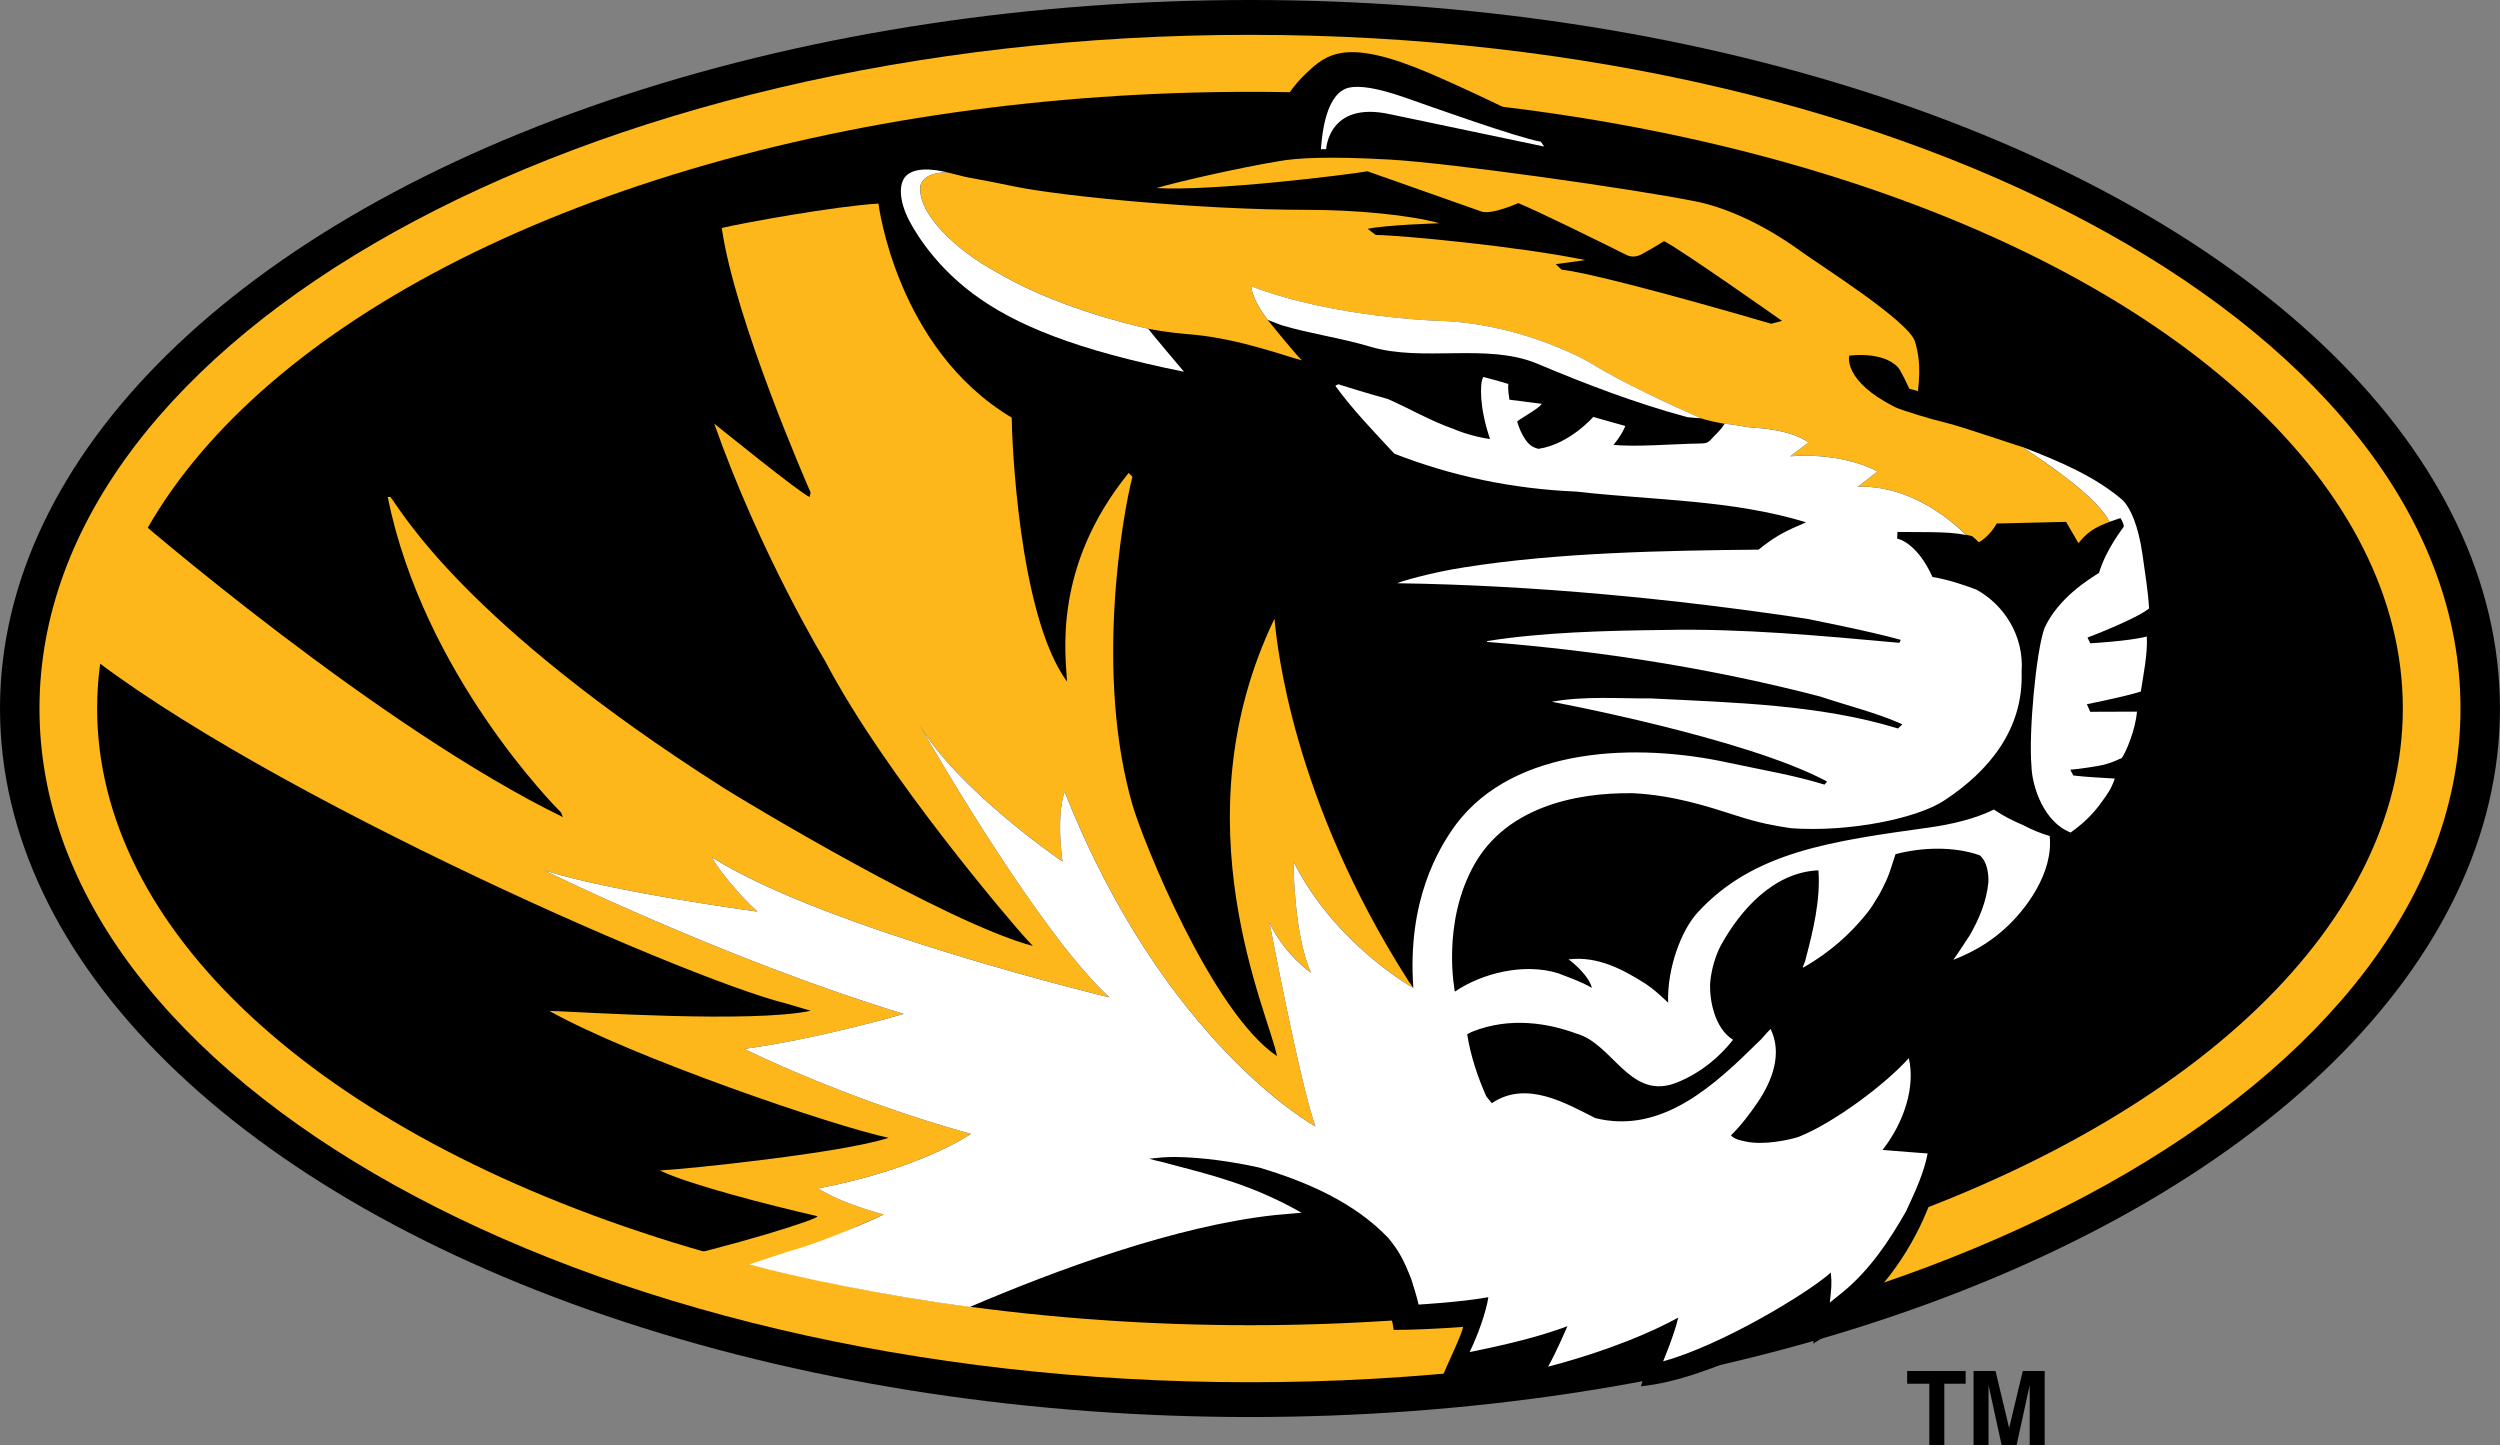
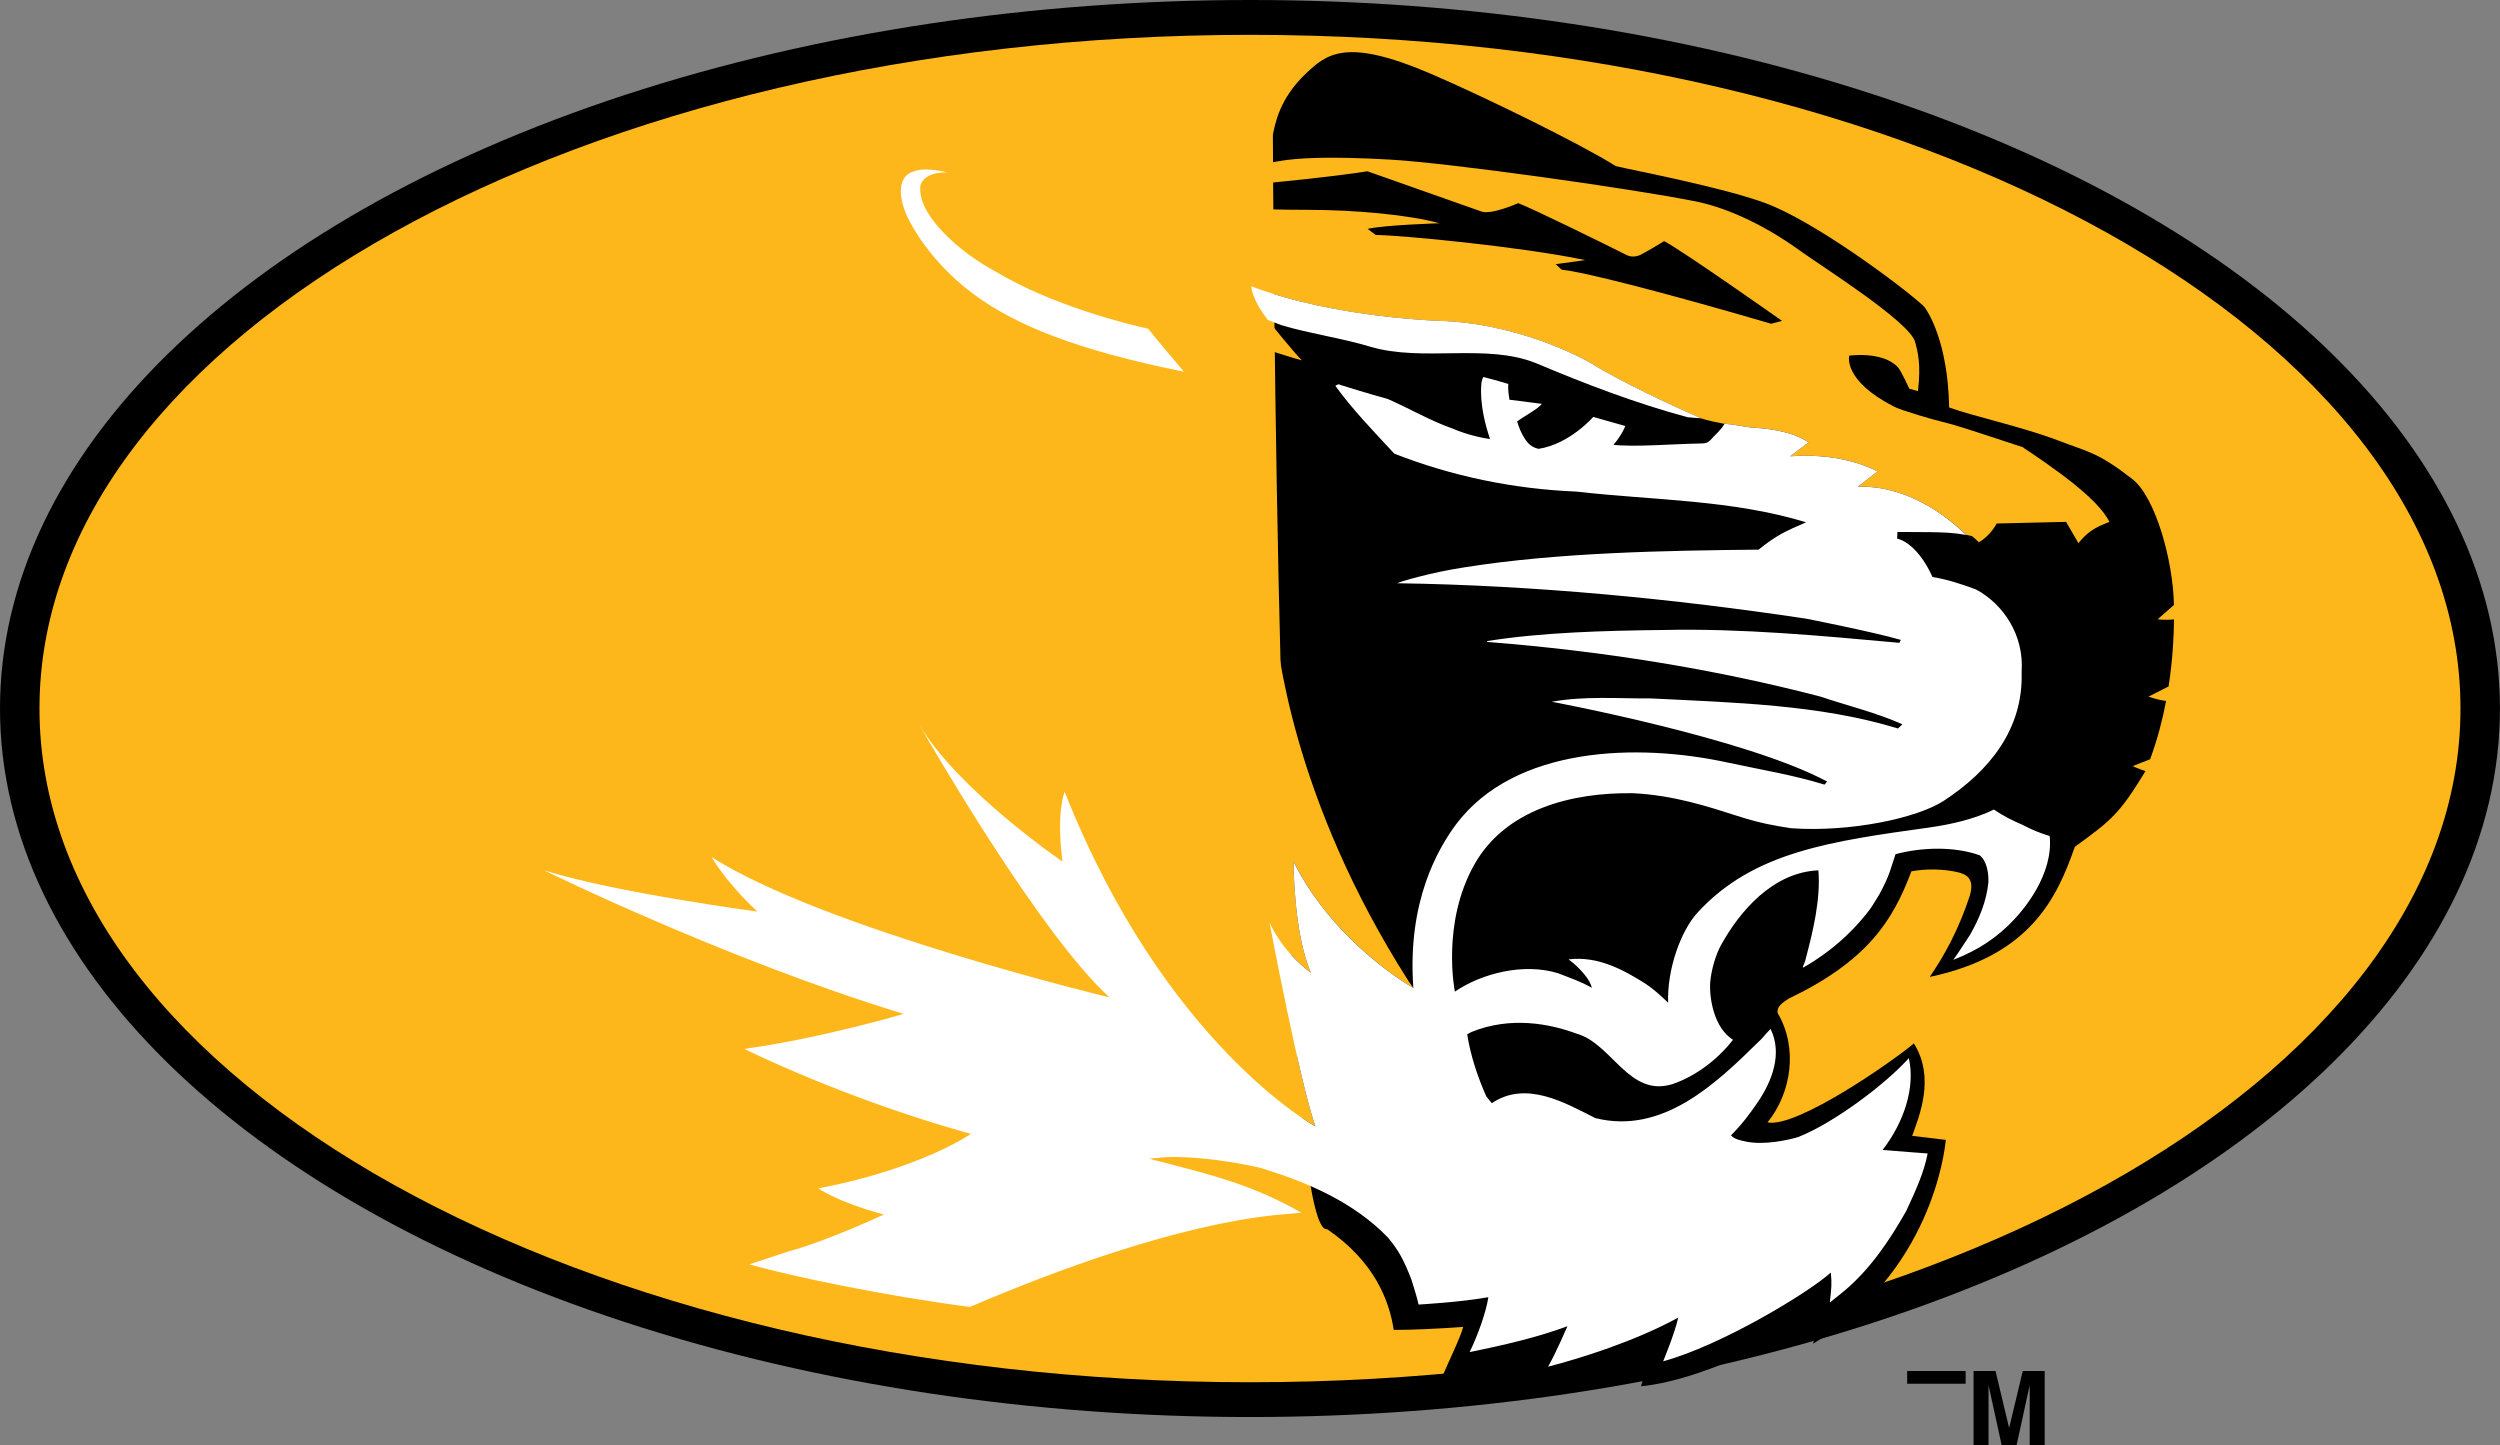
<svg xmlns="http://www.w3.org/2000/svg" version="1.1" id="Layer_1" x="0px" y="0px" viewBox="0 0 609.23 352.19" style="enable-background:new 0 0 609.23 352.19;" xml:space="preserve">
  <rect x="0" y="0" width="609.23" height="352.19" fill="#808080" stroke="none" />
  <style type="text/css">
	.st0{fill:#FDB71A;}
	.st1{fill:none;}
	.st2{fill:#FFFFFF;}
</style>
  <g>
    <g>
-       <path d="M479.01,334.1v3.1h-5.2v14.99h-3.65V337.2h-5.4v-3.1H479.01z" />
+       <path d="M479.01,334.1v3.1h-5.2h-3.65V337.2h-5.4v-3.1H479.01z" />
      <path d="M487.79,352.19l-3.2-14.63v14.63h-3.65V334.1h5.35l3.32,13.89l3.32-13.89h5.34v18.09h-3.65v-14.63l-3.2,14.63H487.79z" />
    </g>
    <g>
      <g>
        <ellipse cx="304.61" cy="172.66" rx="304.61" ry="172.66" />
        <path class="st0" d="M304.61,336.84c162.92,0,294.99-73.5,294.99-164.18c0-90.67-132.07-164.17-294.99-164.17     C141.7,8.49,9.62,81.99,9.62,172.66C9.62,263.33,141.7,336.84,304.61,336.84z" />
      </g>
-       <ellipse cx="304.61" cy="172.66" rx="280.94" ry="150.28" />
      <g>
        <path d="M529.79,150.96c-2.18,0.2-4-0.04-4-0.04l3.98-3.49c-0.18-10.75-4.5-26.3-10.13-30.68c-8.48-6.58-10.54-6.51-18.18-9.44     c-8.56-3.28-21.19-6.02-26.47-8.02c-0.27-16.09-5.34-23.88-6.32-24.79c-5.07-4.67-26.45-20.63-38.62-25.06     c-10.6-3.86-31.26-7.77-36.3-8.96c-8.52-5.38-32.07-16.93-45.21-22.56c-20.52-8.79-25.21-4.82-30.3,0     c-6.51,6.16-7.51,12.34-8.05,14.91c0,0,0.91,268.61,13.25,266.73c11.55,7.89,15.14,17.46,16.2,24.53     c4.82,0,11.21-0.32,16.92-0.73c-0.55,2.35-3.48,8.29-5.21,12.38c5.48-0.67,17.68,0.19,23.16-1.83l-2.89,5.31     c12.32-1.91,23.9-5.79,30.61-8.75l-2.35,7.36c17.47-1.73,40.9-15.55,43.31-17.43l-1.35,7.06c28.69-17.42,32.06-46.73,32.34-49.68     l-8.2-0.98c1.66-4.71,5.7-14.08,0.42-22.53c-5.09,4.32-28.52,20.67-35.67,19.25c5.82-7.18,7.5-18.15,2.46-26.67     c-0.22-1.56,1.12-2.46,2.64-3.46c19.21-9.2,25.43-18.96,29.96-31.05c3.53-0.68,7.86-0.6,11.32,0.22     c2.21,0.52,4.08,1.62,2.95,5.61c-2.64,8.12-6.11,14.52-9.8,19.9c24.68-5.21,31.07-19.46,35.36-31.71     c9.02-6.55,10.84-7.98,17.23-18.46c-1.8-0.54-3.13-1.21-3.13-1.21l4.25-1.66c1.79-4.87,3.04-9.71,3.89-14.21     c-2.36-0.32-4.27-1.06-4.27-1.06l4.88-2.49C529.56,160.22,529.75,154.33,529.79,150.96z" />
        <path class="st1" d="M498.41,112.72c1.15,0.85,2.57,1.86,4.1,2.97C501.27,114.76,499.91,113.77,498.41,112.72z" />
        <path class="st1" d="M426.11,104.09c0.39,0.05,0.77,0.1,1.14,0.12C426.86,104.16,426.48,104.12,426.11,104.09z" />
        <path class="st0" d="M311.89,79.13c-0.02-0.02-0.03-0.03-0.05-0.05h0C311.86,79.1,311.88,79.12,311.89,79.13z" />
        <path class="st2" d="M223.93,176.45c-0.38-0.66-0.58-1.02-0.58-1.02C223.53,175.77,223.73,176.11,223.93,176.45z" />
        <g>
          <path class="st0" d="M236.62,276.32c-30.8-8.5-55.22-20.71-55.22-20.71c19.11-2.65,38.8-8.54,38.8-8.54      c-43.54-13.27-87.65-35.01-87.65-35.01c16.46,5.31,52.04,10.09,52.04,10.09c-7.96-7.44-11.15-13.27-11.15-13.27      c27.61,17.52,96.95,34.18,96.95,34.18c-16.55-15.09-42.28-59.34-46.45-66.61c-0.2-0.34-0.4-0.68-0.58-1.02      c0,0,0.21,0.36,0.58,1.02c9.53,16.18,34.99,33.5,34.99,33.5c-1.59-12.21,0.53-17,0.53-17c24.32,61.48,61.12,81.56,61.12,81.56      c-3.71-10.09-11.2-49.69-11.2-49.69c3.72,7.96,10.09,12.21,10.09,12.21c-4.25-9.57-4.25-27.08-4.25-27.08      c10.09,20.18,29.21,30.8,29.21,30.8c-0.35-0.52-1.1-1.57-1.14-1.6c-28.47-44.55-32.1-81.99-32.71-88.37      c-23.89,49.62-1.23,96.48,0.61,106.59c-15.93-10.73-32.77-52.68-35.23-61.26c-9.19-31.85-2.45-70.45,0-79.94l-0.92-0.91      c-18.68,22.97-15.31,44.72-15.01,50.84c-11.94-16.23-13.48-60.03-13.48-64.32c-28.18-16.84-32.48-52.17-32.48-52.17      c-10.47,0.61-33.05,4.72-38.18,5.95c3.2,22.37,20.96,62.88,21.64,64.44l-0.22,1.12c-2.01-0.67-23.25-17.88-23.25-17.88      c11.17,31.74,27.04,57.89,27.04,57.89c14.75,28.16,46.04,64.37,48.05,66.61l2.54,2.78c-21.01-5.59-70.48-35.41-75.4-38.54      c-63.45-40.39-78.46-67.5-81.14-70.86h-0.67c8.72,43.14,40.91,75.55,42.25,76.89l0.45,1.12      c-44.48-21.69-102.85-71.68-108.22-76.59c-6.04,8.55-14.1,26.43-13.59,31.97c40.61,35.24,151.25,83.87,176.06,89.99l6.15,1.82      c-14.45,3.02-54.85,0.32-63.73,0.02c20.21,11.33,69.52,28.18,82.7,30.93c-11.03,3.68-49.31,7.65-55.75,7.96      c7.12,3.44,26.32,8.36,38.32,11.13c1.62,0.38-21.59,7.65-39.63,11.41c5.54,1.85,2.19,1.16,13.09,3.56      c27.18-7.18,36.57-12.78,36.84-12.74l5.97-2.63c-11.68-3.18-15.93-6.37-15.93-6.37C224.41,284.81,236.62,276.32,236.62,276.32z" />
          <path class="st0" d="M502.51,115.69c-1.53-1.12-2.95-2.12-4.1-2.97c-1.69-1.18-3.54-2.44-5.6-3.79c0.17,0.06,0.34,0.13,0.51,0.2      c-0.09-0.07-0.17-0.12-0.22-0.15c0.5,0.33-15.32-5.16-19.02-5.99c-2.9-0.66-10.72-2.99-12.36-3.82      c-12.74-6.45-11.08-12.49-11.08-12.49s8.09-1.19,11.85,2.8c0.8,0.86,2.8,5.25,2.8,5.25l2.1,0.59c0.76-6.55-0.01-9.48-0.7-12.02      c-1.35-4.93-23.2-18.69-27.69-21.96c-10.37-7.54-19.6-11.02-25.73-12.25c-15.63-3.13-60.03-9.39-74.73-10.21      c-14.7-0.82-22.46-0.41-26.95,0.41c-9.8,1.63-24.09,4.9-29.81,6.54c13.88,0.82,46.96-3.27,51.45-4.09l27.77,9.8      c2.49,0.88,8.98-2.04,8.98-2.04c4.26,1.69,20.63,9.75,26.48,12.68c1.2,0.61,2.64,0.3,3.54-0.19c2.3-1.28,2.9-1.6,5.53-3.22      c4.09,2.04,28.74,19.43,28.74,19.43l-2.63,0.7c-26.54-7.76-46.16-12.76-51.06-13.16l-1.46-1.36l7.19-0.99      c-15.51-3.27-45.32-6.12-51.04-6.12l-1.99-1.5c4.43-0.96,17.51-1.36,17.51-1.36c-7.35-2.04-20.42-3.27-32.26-3.27      c-25.73,0-59.62-3.27-71.46-5.72c-8.94-1.85-10.64-2.03-11.89-2.33c-1.4-0.33-2.21-0.53-4.25-1.06      c-5.9-0.15-6.59,3.01-6.62,3.28c-0.83,6.88,9.25,16.04,18.32,20.86c13.95,8.4,32.61,12.94,37.19,13.94      c4.32,0.89,7.98,1.16,11.34,1.48c11.05,1.08,22.17,5.22,26.11,6.24c-1.4-1.27-8.41-9.93-8.41-9.93      c0.02,0.01,0.05,0.02,0.06,0.03c-3.92-5.03-4.01-8.16-4.01-8.16c20.71,7.96,47.47,8.5,47.47,8.5      c19.66,1.06,35.05,10.09,35.05,10.09c7.72,4.87,21.16,10.98,27.07,13.59c-0.25-0.11,1.59,0.61,5.74,1.34      c0.01-0.01,0.01-0.02,0.02-0.03c2.28,0.17,4.17,0.62,5.85,0.84c0.37,0.04,0.75,0.08,1.14,0.12c10.03,0.56,13.45,3.61,13.45,3.61      l-4.43,3.36c13.38-1,21.25,3.71,21.25,3.71l-4.78,3.71c11.64-0.34,21.04,6.6,26.43,11.73l1.43,0.33      c0.58,0.48,1.34,1.16,1.62,1.48c2.8-1.53,4.36-4.57,4.36-4.57l16.91-0.4c0,0,2.51,4.31,3.01,5.18c0.37-0.49,0.88-0.97,1.18-1.34      c2.45-2.58,5.27-3.31,6.38-3.84C512.77,124.64,509.86,121.21,502.51,115.69z" />
        </g>
        <g>
          <path class="st2" d="M352.38,78.25c0,0-26.77-0.54-47.47-8.5c0,0,0.09,3.12,4.01,8.16c0.02,0.02,0.03,0.04,0.05,0.06      c0.11,0.04,1.97,0.76,2.88,1.11h0c0.27,0.1,0.46,0.18,0.49,0.18c6.96,2.08,14.52,3.1,21.59,5.23      c12.88,3.82,28.23-0.94,40.51,4.06c11.64,4.92,24.13,9.71,36.78,13.12c1.08,0.11,2.18,0.19,3.29,0.26      c-5.91-2.61-19.36-8.72-27.07-13.59C387.43,88.34,372.03,79.31,352.38,78.25z" />
-           <path class="st2" d="M338.57,27.8l37.57,7.88l0.14,0l-0.79-1.14c-5.66-0.98-27.35-8.75-33.1-10.76      c-6.94-2.43-11.07-2.96-13.64-2.43c-5.59,1.31-6.54,11-6.86,15c0.43-0.02,0.85,0.02,1.28,0.01      C323.18,36.36,323.7,24.62,338.57,27.8z" />
          <path class="st2" d="M452.74,118.61l4.78-3.71c0,0-7.87-4.71-21.25-3.71l4.43-3.36c0,0-3.42-3.05-13.45-3.61      c-0.37-0.02-0.75-0.07-1.14-0.12c-1.68-0.22-3.57-0.67-5.85-0.84c-0.01,0.01-0.02,0.02-0.02,0.03c-0.82,1.5-2.36,2.72-3.52,4.06      c-0.8,0.7-1.22,0.7-2.63,0.73c-6.27,0.1-15.66,0.9-20.89,0.32c2.21-2.65,2.87-4.59,2.87-4.59l-7.81-2.21      c0,0-5.75,6.64-13.34,7.78c-2.03-0.46-2.93-1.7-3.91-3.44c-0.74-1.3-1.3-3.23-1.3-3.23c1.32-1.05,5.35-3.2,6.01-4.3l-7.89-1.01      c-0.48-2.93-0.25-3.83-0.25-3.83c-2.28-0.7-3.71-1.1-6.1-1.7c0,0-0.29,0.48-0.41,1.15c-0.12,0.67-0.8,5.64,2.04,13.96      c-2.6-0.32-6.38-1.35-8.86-2.44c-5.81-2.04-10.69-4.96-16.08-7.32c-3.96-1.04-11.59-3.44-11.59-3.44s-0.32-0.38-1.16,0.25      c4.12,5.71,9.3,11.06,14.36,16.52c14,5.48,28.87,8.6,44.41,9.25c18.67,2.14,37.79,1.93,55.93,7.48      c-4.99,2.16-7.21,3.15-11.57,6.66c-22.73,0.23-48.75,0.67-71.58,4.3c-8.37,1.25-16.35,3.67-16.45,3.89      c33.27,0.48,67.29,3.77,99.64,8.64c0,0,15.9,3.12,23.05,5.16l-0.34,0.72c-19.13-1.73-38.43-3.55-57.47-3.13      c-14.45,0.17-29.52,0.56-43.05,2.71l0.12,0.21c27.7,2.16,55.26,6.55,81.21,13.33c6.55,2.22,13.55,3.87,19.91,6.74      c-0.29,0.3-0.76,0.7-1.07,1.02c-19-5.84-40.05-6.31-60.17-7.33c-8.18,0.05-16.17-0.63-24.2,0.81c0,0,47.39,8.84,67.09,19.44      c-0.2,0.28-0.38,0.5-0.63,0.75c-7.84-2.39-14.71-3.47-23.57-5.37c-21.94-4.79-51.88-4.01-66.23,15.07      c-4.3,5.86-11.93,18.64-10.39,39.85c0,0-19.12-10.62-29.21-30.8c0,0,0,17.52,4.25,27.08c0,0-6.37-4.25-10.09-12.21      c0,0,7.49,39.6,11.2,49.69c0,0-36.8-20.07-61.12-81.56c0,0-2.12,4.78-0.53,17c0,0-25.46-17.32-34.99-33.5      c4.18,7.27,29.9,51.52,46.45,66.61c0,0-69.34-16.65-96.95-34.18c0,0,3.19,5.84,11.15,13.27c0,0-35.57-4.78-52.04-10.09      c0,0,44.11,21.73,87.65,35.01c0,0-19.68,5.88-38.8,8.54c0,0,24.42,12.21,55.22,20.71c0,0-12.21,8.5-37.17,13.28      c0,0,4.25,3.19,15.93,6.37c0,0-13.74,6.46-23.37,9.03l-9.39,3.12c10.74,3.02,33.1,7.68,53.74,10.37      c21.22-9.08,50.29-19.79,74.35-22.39l6.46-0.57c-12.1-6.92-22.55-9.33-32.21-11.9c-1.96-0.57-2.73-0.63-4.91-1.26      c2.87-0.32,3.49-0.39,6.27-0.43c6.7,0.09,13.96,1.12,20.6,2.6c11.59,3.45,23.13,8.48,31.39,17.12      c2.67,3.25,3.75,5.34,5.64,10.12c0.8,2.68,1.22,3.81,1.76,6.13c0,0,10.42-0.59,17-1.8c-0.56,3.7-2.58,9.3-4.56,13.37      c8.03-1.6,16.69-3.62,23.83-6.3c0,0-2.69,6.28-4.71,9.86c8.29-2.12,21.29-6.27,31.71-11.95c-0.89,3.99-3.68,10.65-3.68,10.65      c14.11-3.84,35.44-16.71,40.86-21.63c0.3,2.75,0.13,3.91-0.25,7.32c2.78-2.27,1.77-1.39,3.33-2.68      c6.42-5.32,11.18-12.38,15.29-19.63c2.3-4.95,4.32-9.33,5.23-14.03c-3.15-0.26-5.3-0.38-10.99-0.85      c5.33-6.86,8.01-15.43,6.4-22.38c-5.78,6.45-18.39,15.86-26.96,19.23c-2.36,0.71-8.43,2.08-12.93,1.06      c-1.18-0.28-2.6-0.51-3.45-1.48c2.47-2.42,4.61-5.25,6.53-8.08c3.46-5.09,6.09-11.79,3.12-17.85c-1.61,1.63-1.84,2.19-2.98,3.18      c-10.28,10.11-23.36,22.67-39.75,18.54c-7.14-3.59-16.79-9.32-25.2-3.62l-1.34-1.66c-2.06-4.6-3.86-9.96-4.66-15.14l1.06-0.56      c9.49-3.86,19.1-2.02,25.62,0.42c8.61,2.4,12.74,15.62,23.37,12.28c5.88-2,11.16-6.21,14.73-10.8      c-4.56-2.82-5.78-9.89-5.57-13.84c0.25-3.25,1.39-6.93,2.62-9.18c4.54-8.24,12.62-17.79,23.76-18.27      c0.56,7.1-1.3,14.81-3.1,21.57c-0.06,0.79-1.11,2.43-0.49,2.07c6.75-3.86,11.53-8.42,15.09-12.79c1.54-1.87,1.86-2.59,3.32-4.94      c2.67-4.86,2.83-6.57,3.97-9.84c6.32-1.7,14.29-1.96,20.52,0.27c1.85,1.54,2.16,4.46,2.12,6.51c-0.47,4.7-2.14,8.71-4.45,12.83      c-0.58,0.88-3.43,5.27-4.11,6.14c6.55-2.55,10.2-5.49,12.56-7.61c4.93-4.41,11.88-13.46,10.93-22.57      c-2.25-0.67-4.41-1.55-6.46-2.65c-2.84-1.23-4.68-2.15-7.14-3.8c-4.6,2.28-10.42,3.62-15.57,4.35      c-24.05,3.36-43.05,5.88-56.69,20.81c-3.97,4.36-7.4,13.64-7.12,21.91c-2.21-2.09-3.4-3.18-5.47-4.6      c-5.46-3.46-11.7-6.84-18.79-5.96c2.86,2.12,5.38,5.14,5.65,6.93c-2.61-1.51-4.98-2.29-8.2-3.55      c-8.37-2.59-18.62,0.02-25.16,4.48c0,0-3.38-16.72,4.83-31.12c7.62-13.37,23.75-17.47,38.63-17.23      c9.85,0.48,18.36,3.28,25.37,5.53c5.44,1.77,9.11,2.39,13.09,3c14.41,1.02,30.77-2.45,37.26-6.71      c11.02-7.21,19.39-17.43,18.93-31.33c0.66-9.06-4.47-16.55-11.09-20.14c-3.44-1.27-6.88-2.43-10.62-3.04      c-3.95-8.68-8.62-9.35-8.62-9.35l0.07-1.63c0,0,5.53,0.03,8.18,0.05c3.38,0.06,5.61,0.14,8.59,0.69      C473.79,125.21,464.39,118.27,452.74,118.61z" />
-           <path class="st2" d="M509.4,156.77l-0.7-1.4c0,0,11.64-4.4,15.01-7.09c-0.23-4.36-1.01-8.68-1.63-13.32      c-1-6.83-2.86-11.18-4.88-13.14c-6.7-5.75-15.36-9.39-23.88-12.7c-0.17-0.07-0.34-0.14-0.51-0.2c2.06,1.36,3.91,2.61,5.6,3.79      c1.5,1.05,2.86,2.04,4.1,2.97c7.35,5.52,10.27,8.95,11.56,11.49c0.81-0.31,2.65-0.91,2.65-0.91s0.71,0.93,0.84,2.02      c0.02,0.19-4.22,5.25-6.05,11.33c-2.42,1.54-9.94,6.1-13.3,13.48c-2.01,5.63-3.87,25.3-3.16,33.6c0.14,4.97,3,13.66,9.55,16.19      c3.74-2.64,6.02-5.25,7.65-7.56c1.12-1.57,2.19-2.89,3.11-5.59c-1.79-0.13-7.11-0.36-10.12-0.75c-0.25-0.46-0.34-0.68-0.72-1.4      c1.81-0.16,2.82-0.33,4.29-0.53c3.84-0.52,5.54-1.05,8.25-2.33c1.08-1.5,3.36-6.98,3.7-11.3l-11.39,0.04l-0.82-1.85      c0,0,9.33-1.85,13.15-3.09c0.61-4.06,1.69-9.09,1.46-13.41C519.05,156.22,509.4,156.77,509.4,156.77z" />
          <path class="st2" d="M224.29,45.3c0.03-0.27,0.73-3.43,6.62-3.28c-1.28-0.29-7.21-1.8-9.98,0.71c-2.25,2.08-1.5,6.68,0.28,10.32      c0.85,1.74,5.43,10.68,15.8,18.45c10.36,7.77,25.4,13.82,51.52,19.09c0,0-8.18-9.66-8.73-10.48c-4.58-1-23.24-5.54-37.19-13.94      C233.54,61.34,223.46,52.17,224.29,45.3z" />
        </g>
      </g>
    </g>
  </g>
</svg>